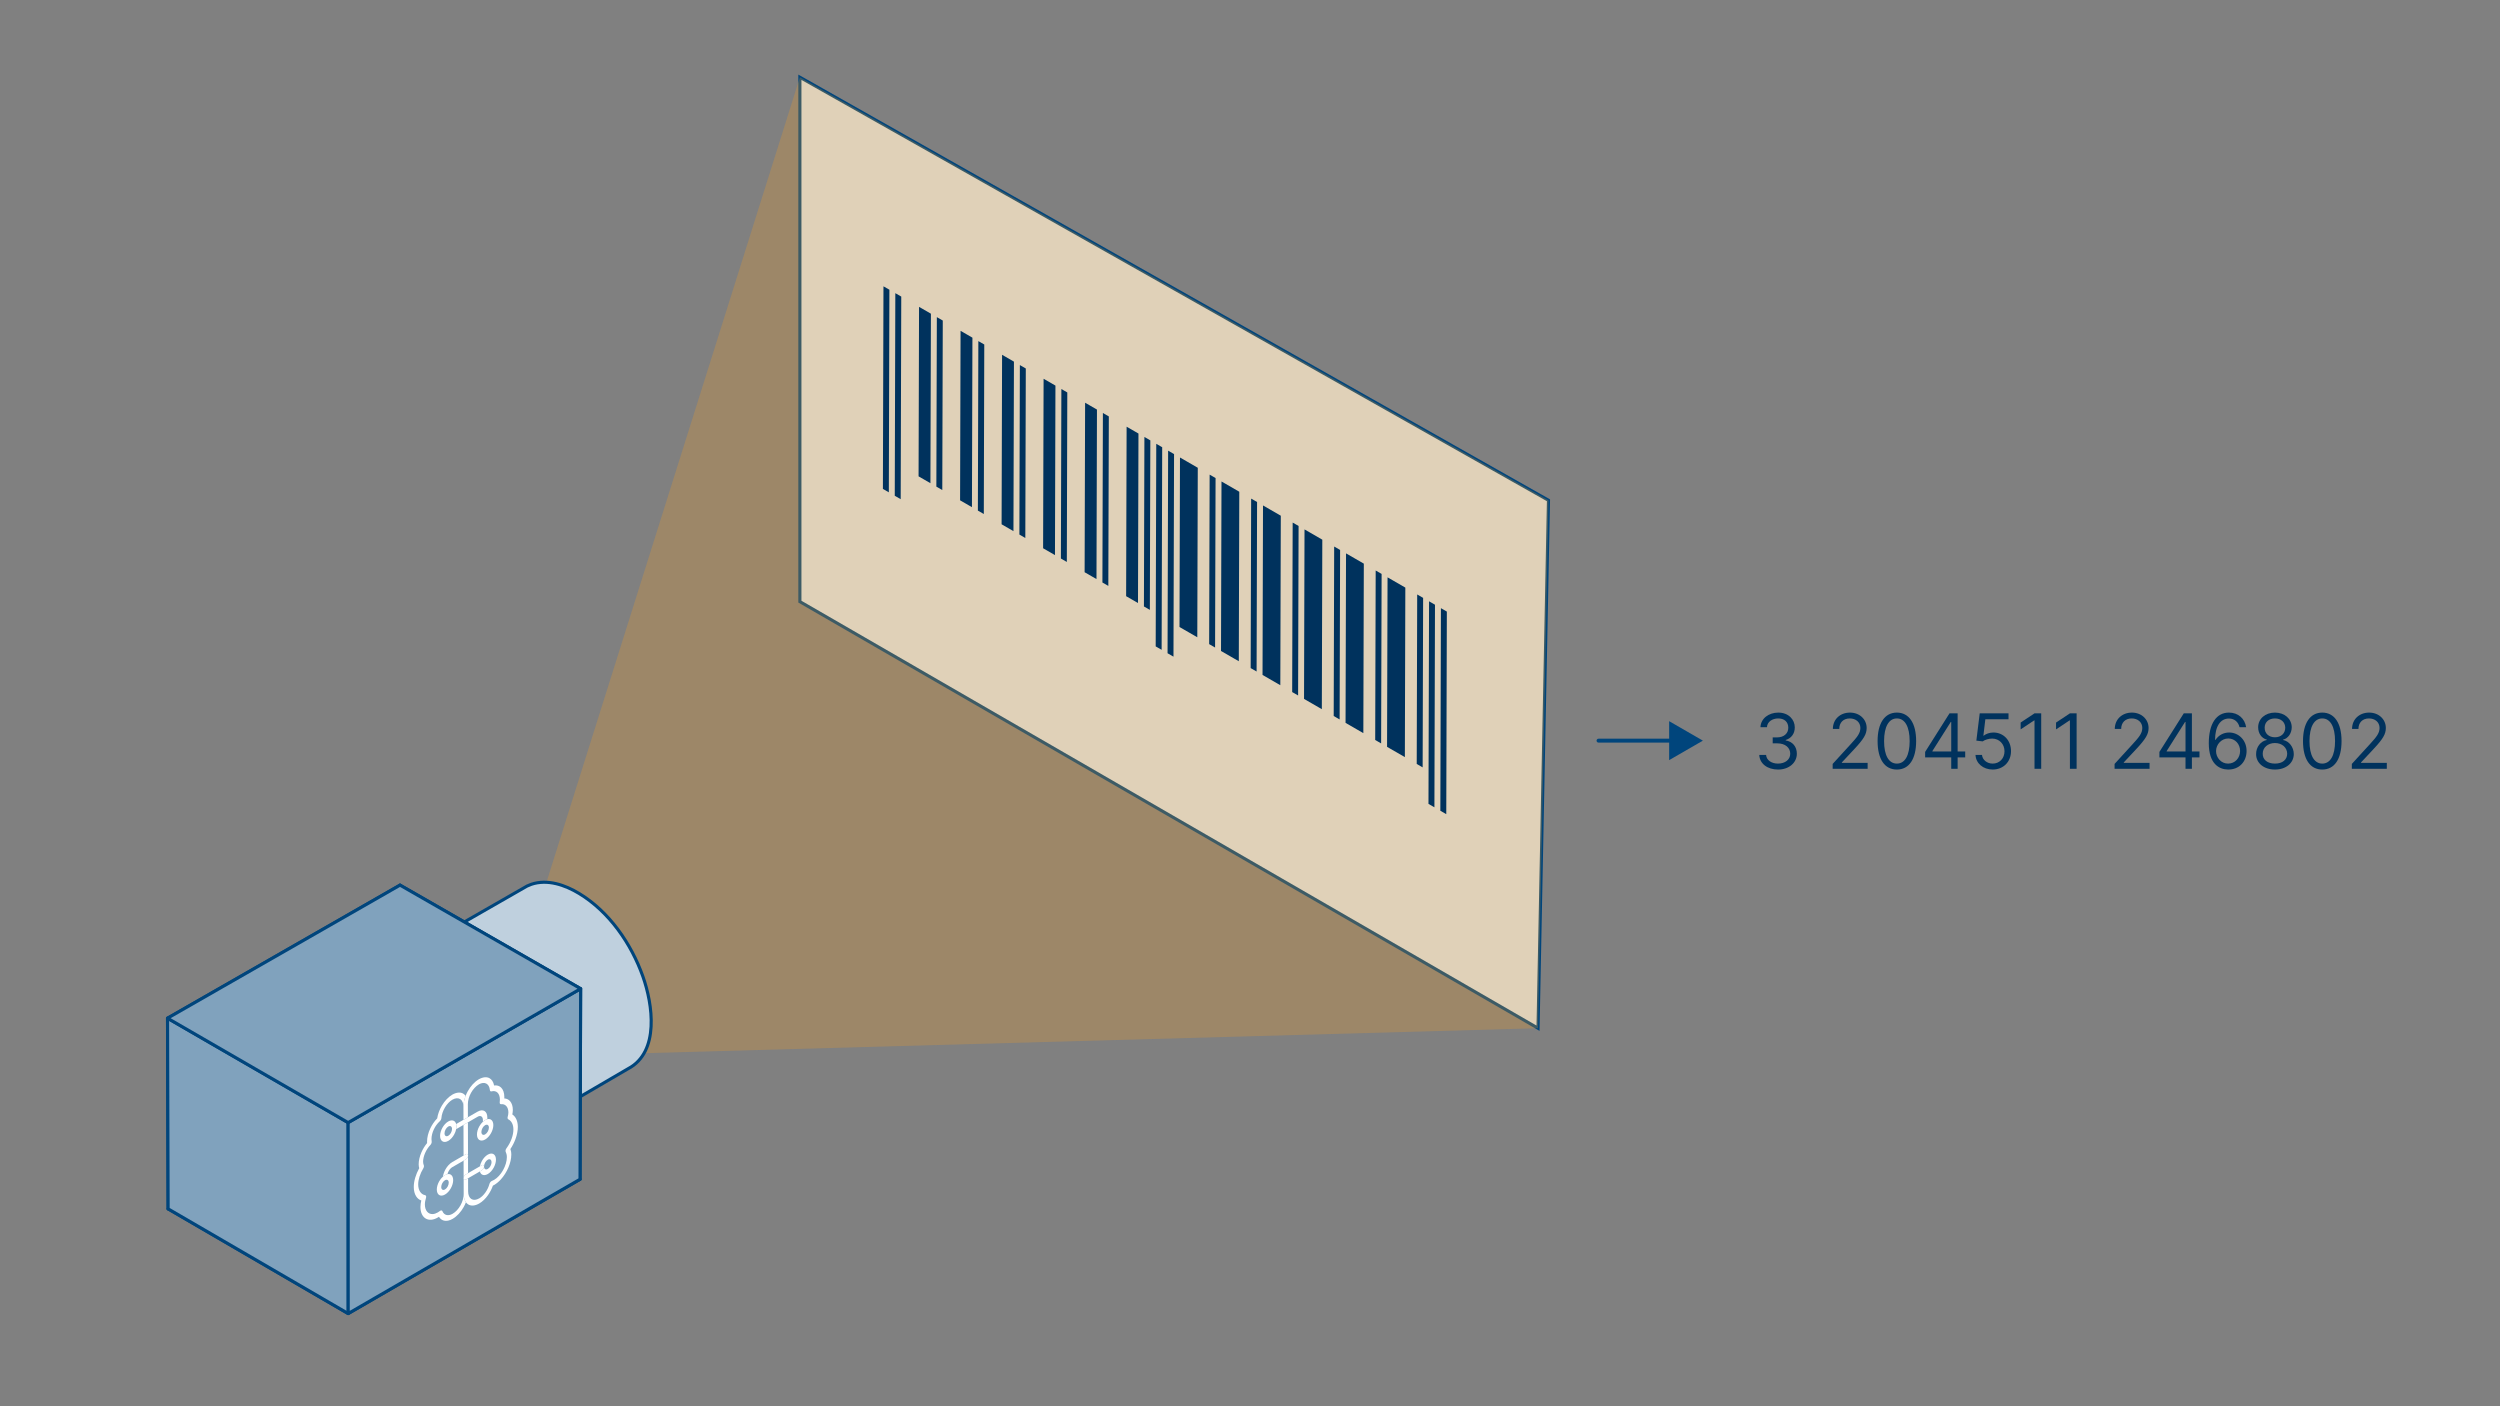
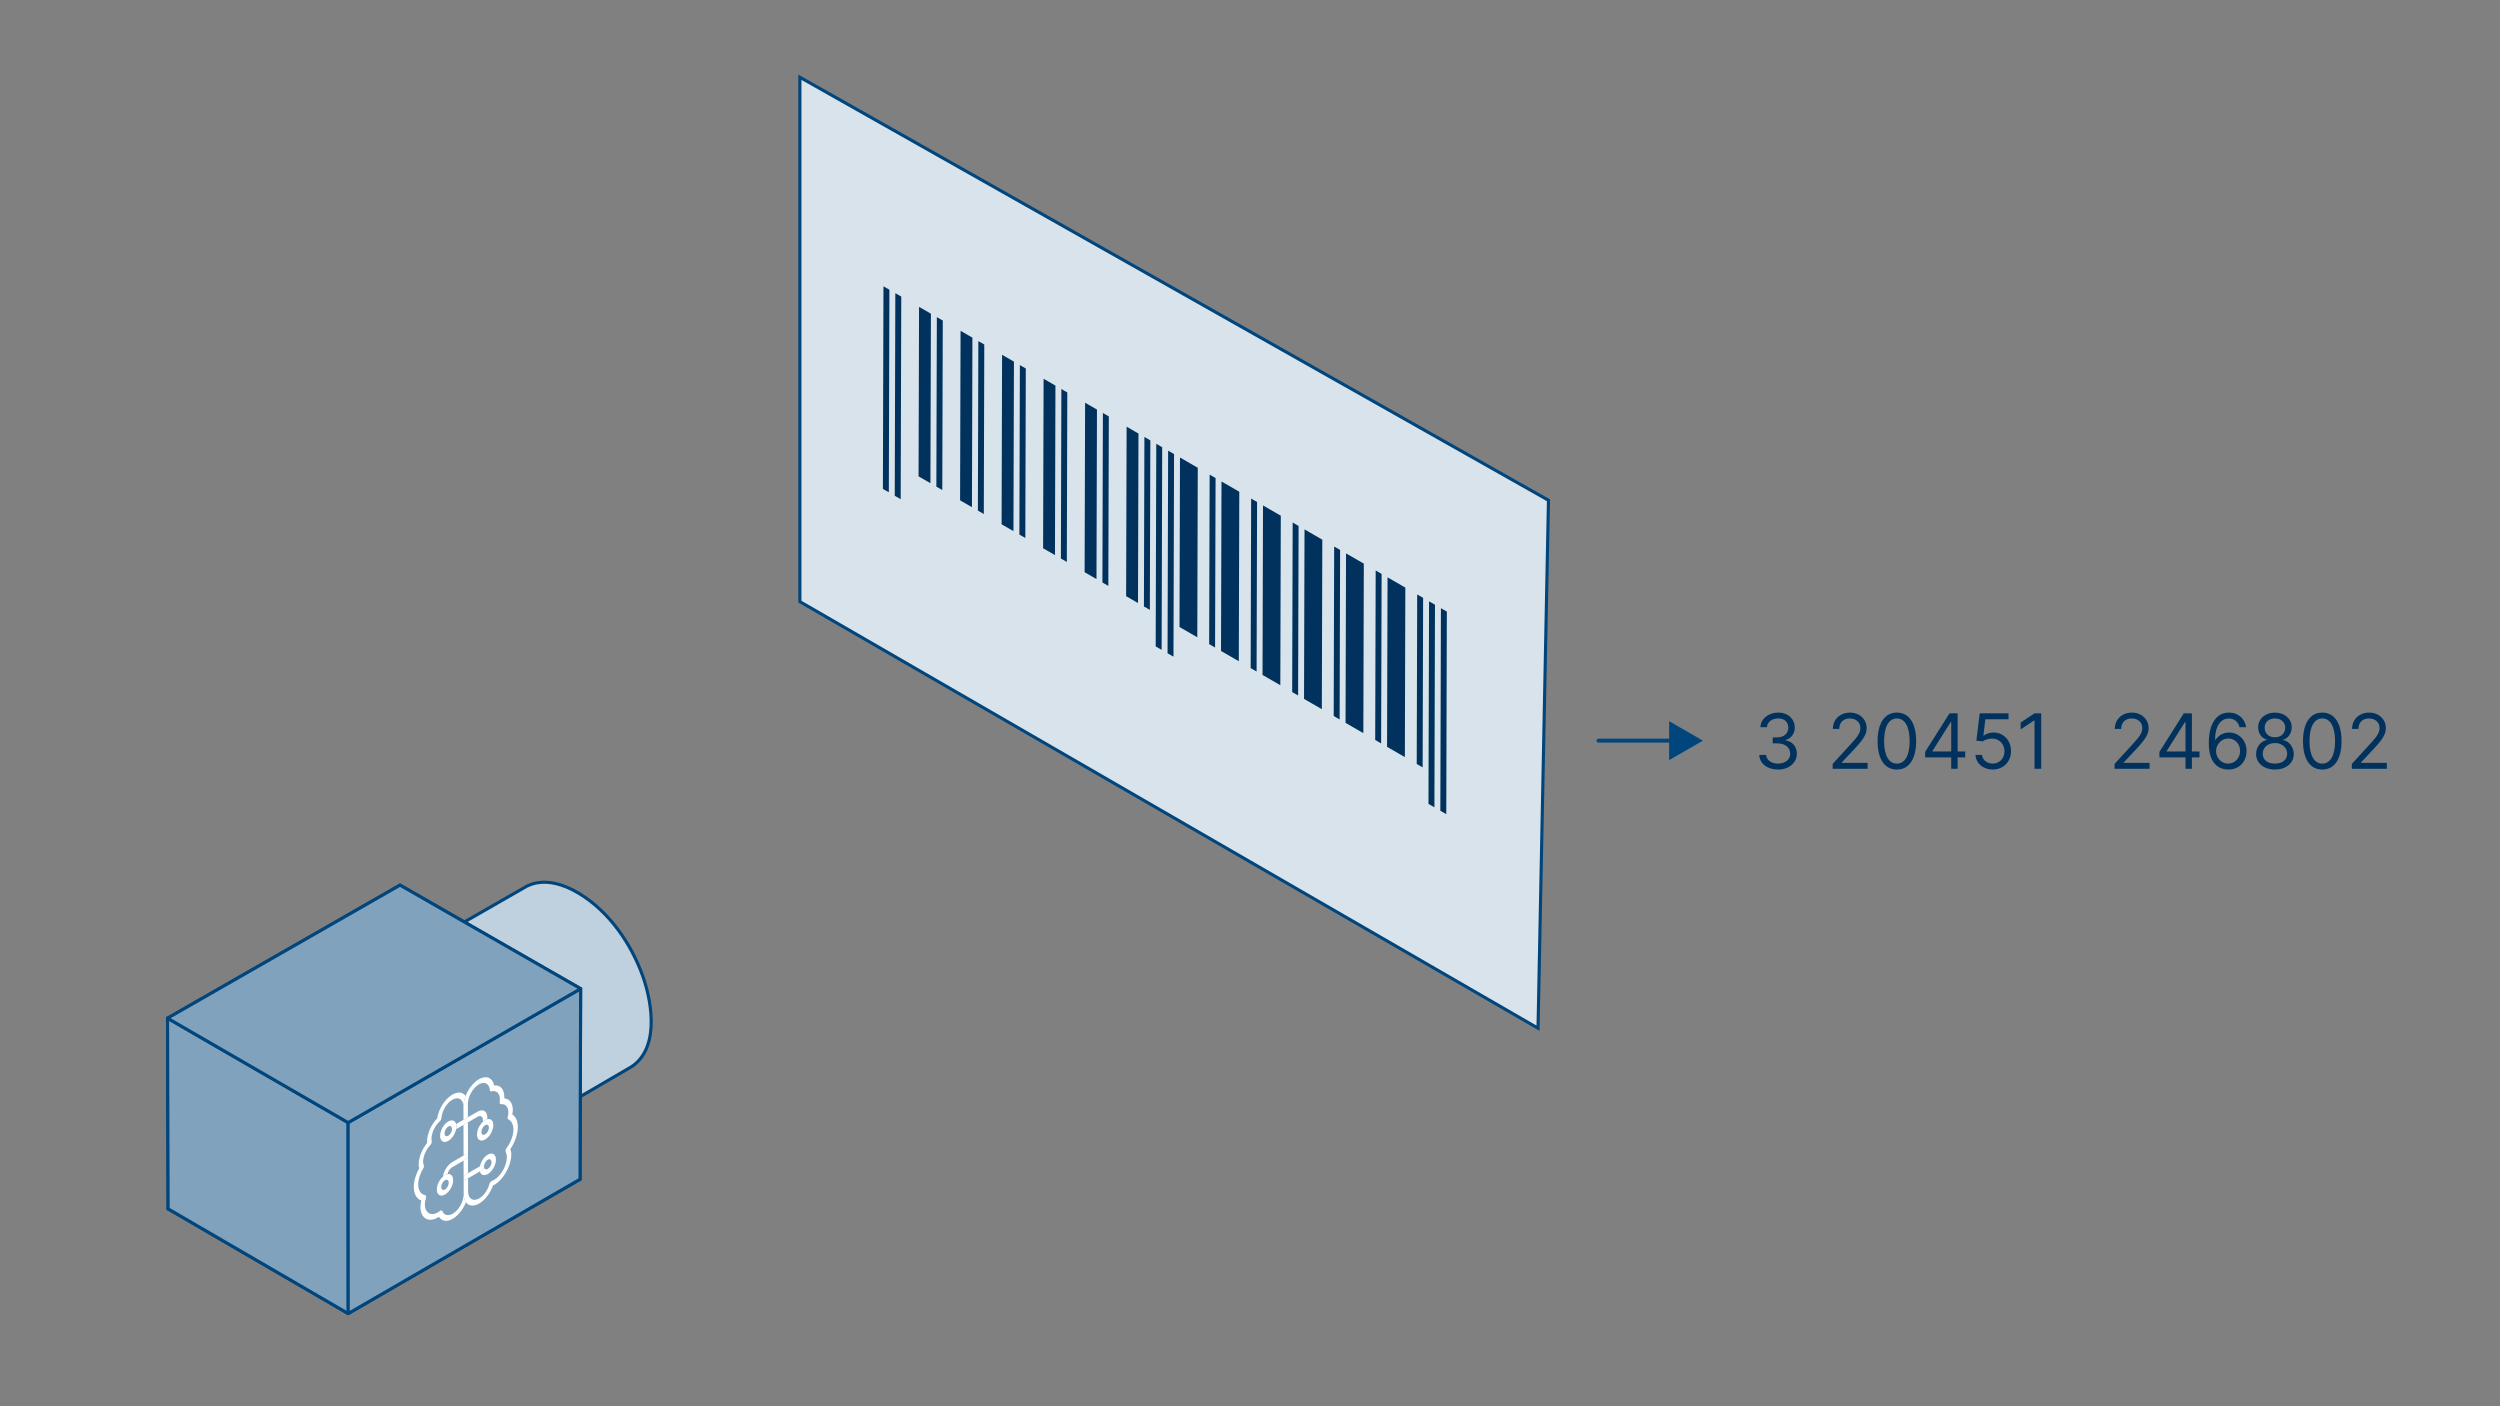
<svg xmlns="http://www.w3.org/2000/svg" id="Illu" viewBox="0 0 3200 1800">
  <rect x="0" y="0" width="3200" height="1800" fill="#808080" stroke="none" />
  <defs>
    <style>
      .cls-1 {
        fill: #f59d21;
        opacity: .25;
      }

      .cls-2 {
        fill: #d9e3eb;
        stroke-miterlimit: 10;
      }

      .cls-2, .cls-3, .cls-4, .cls-5 {
        stroke: #00457c;
      }

      .cls-2, .cls-4, .cls-5 {
        stroke-width: 4px;
      }

      .cls-3 {
        fill: none;
        stroke-width: 5px;
      }

      .cls-3, .cls-4, .cls-5 {
        stroke-linecap: round;
        stroke-linejoin: round;
      }

      .cls-6 {
        isolation: isolate;
      }

      .cls-7 {
        fill: #00325d;
      }

      .cls-8 {
        fill: #00325d;
      }

      .cls-4 {
        fill: #bfd0de;
      }

      .cls-9 {
        fill: #fff;
      }

      .cls-5 {
        fill: #80a2bd;
      }

      .cls-10 {
        fill: #00457c;
      }
    </style>
  </defs>
  <g id="Ebene_12" data-name="Ebene 12">
    <polygon class="cls-2" points="1023.85 770.12 1968.67 1316.13 1982.05 640.37 1023.85 98.9 1023.85 770.12" />
  </g>
  <g id="Ebene_13" data-name="Ebene 13">
-     <polygon class="cls-1" points="628.87 1353.54 1968.67 1316.13 1982.05 640.37 1023.85 98.9 628.87 1353.54" />
-   </g>
+     </g>
  <g id="Kameras_ace_2" data-name="Kameras ace 2">
    <g>
      <g>
        <path class="cls-4" d="M528.65,1266.31c-.46-21.1,3.86-44.88,20.59-59.36,17.2-14.88,41.21-13.08,60.98-4.74,40.79,17.21,71.35,56.59,89.49,95.79,16.49,35.63,31.34,91.86,2.87,125.67-31.59,37.51-85.03,4.9-111.58-21.61-31.86-31.81-55.33-75.69-61.15-120.57-.65-5.04-1.06-10.1-1.2-15.18h0Z" />
        <path class="cls-4" d="M702.58,1423.67c28.48-33.81,13.62-90.04-2.87-125.67-18.14-39.2-48.69-78.58-89.49-95.79-19.77-8.34-43.78-10.14-60.98,4.74l6.49-4.66,118.84-68.1,5.53-2.29c20.74-6.99,43.35.95,61.24,11.79,38.51,23.33,66.73,64.34,81.57,106.24,12.48,35.24,21.75,96.48-18.85,117.99l4.26-2.52-118.6,69.25,12.86-10.97Z" />
      </g>
      <g>
        <path class="cls-5" d="M214.43,1303.3l.75,244.04c33.74-19.42,67.48-38.84,101.22-58.26,53.09-30.56,106.18-61.12,159.27-91.68,12.09-6.96,24.14-13.97,36.26-20.87l.09-243.54-297.6,170.32h0Z" />
        <polygon class="cls-5" points="512.03 1132.98 511.94 1376.52 742.46 1509.46 743.21 1265.54 512.03 1132.98 512.03 1132.98" />
        <path class="cls-5" d="M510.89,1377.12l-295.71,170.22,230.52,134.01c33.74-19.54,67.48-39.09,101.22-58.63,53.09-30.75,106.18-61.5,159.27-92.25,12.09-7,24.14-14.05,36.26-21l-230.52-132.94-1.04.59h0Z" />
        <polygon class="cls-5" points="215.18 1547.33 214.43 1303.3 445.61 1436.93 445.7 1681.34 215.18 1547.33 215.18 1547.33" />
        <path class="cls-5" d="M445.7,1681.34l-.1-244.41,297.6-171.39-.75,243.92c-33.18,19.01-66.17,38.32-99.26,57.49-53.37,30.91-106.74,61.83-160.11,92.74-12.46,7.22-24.92,14.43-37.38,21.65h0Z" />
        <polygon class="cls-5" points="214.43 1303.3 512.03 1132.98 743.21 1265.54 445.61 1436.93 214.43 1303.3 214.43 1303.3" />
      </g>
    </g>
    <g>
      <path class="cls-7" d="M2251.86,966.31h8.73c.52,6.86,7.03,11.09,15.25,11.09,9.11,0,15.66-5.09,15.66-12.61s-6-13.31-16.77-13.31h-5.68v-7.62h5.68c8.42,0,14.28-4.85,14.28-12.34s-5.06-11.92-12.89-11.92c-7.38,0-14.1,4.16-14.42,11.23h-8.32c.42-11.16,10.6-18.71,22.87-18.71,13.13,0,21.07,8.94,21.07,18.99,0,8-4.47,13.9-11.64,16.08v.55c8.94,1.49,14.28,8.04,14.28,17.05,0,11.61-10.22,20.24-23.98,20.24s-23.6-7.55-24.12-18.71Z" />
      <g>
        <path class="cls-7" d="M2345.8,977.82l23.42-25.64c8.21-8.97,12.06-13.83,12.06-20.38,0-7.49-5.89-12.2-13.58-12.2-8.21,0-13.45,5.37-13.45,13.45h-8.18c0-12.47,9.46-20.93,21.9-20.93s21.35,8.73,21.35,19.68c0,7.87-3.6,13.96-15.8,27.03l-15.94,17.05v.55h32.99v7.62h-44.77v-6.24Z" />
        <path class="cls-7" d="M2403.32,948.57c0-23.01,9.15-36.46,24.67-36.46s24.67,13.45,24.67,36.46-9.01,36.46-24.67,36.46-24.67-13.27-24.67-36.46ZM2444.35,948.57c0-18.44-6.1-28.97-16.36-28.97s-16.36,10.53-16.36,28.97,6.03,28.83,16.36,28.83,16.36-10.36,16.36-28.83Z" />
        <path class="cls-7" d="M2464.17,962.43l31.19-49.35h10.4v48.79h9.7v7.62h-9.7v14.55h-8.18v-14.55h-33.41v-7.07ZM2497.57,924.04h-.55l-23.56,37.29v.55h24.12v-37.84Z" />
        <path class="cls-7" d="M2528.62,966.31h8.32c.66,6.41,6.45,11.09,13.72,11.09,8.73,0,15.11-6.69,15.11-15.8s-6.62-16.15-15.66-16.22c-4.37-.03-9.39,1.49-12.34,3.6l-8.04-.97,4.3-34.93h36.87v7.62h-29.66l-2.5,20.93h.42c2.91-2.32,7.55-4.02,12.34-4.02,13.03,0,22.59,10.08,22.59,23.84s-9.91,23.56-23.42,23.56c-12.2,0-21.52-7.9-22.04-18.71Z" />
        <path class="cls-7" d="M2612.76,984.06h-8.59v-61.96h-.42l-17.33,11.5v-8.73l17.74-11.78h8.59v70.97Z" />
-         <path class="cls-7" d="M2658.08,984.06h-8.59v-61.96h-.42l-17.33,11.5v-8.73l17.74-11.78h8.59v70.97Z" />
      </g>
      <g>
        <path class="cls-7" d="M2706.66,977.82l23.42-25.64c8.21-8.97,12.06-13.83,12.06-20.38,0-7.49-5.89-12.2-13.58-12.2-8.21,0-13.45,5.37-13.45,13.45h-8.18c0-12.47,9.46-20.93,21.9-20.93s21.35,8.73,21.35,19.68c0,7.87-3.6,13.96-15.8,27.03l-15.94,17.05v.55h32.99v7.62h-44.77v-6.24Z" />
        <path class="cls-7" d="M2764.04,962.43l31.19-49.35h10.4v48.79h9.7v7.62h-9.7v14.55h-8.18v-14.55h-33.41v-7.07ZM2797.45,924.04h-.55l-23.56,37.29v.55h24.12v-37.84Z" />
        <path class="cls-7" d="M2827.25,951.34c0-25.09,9.81-39.23,25.78-39.23,11.92,0,20.31,7.69,22.04,18.71h-8.46c-1.59-6.38-6.1-11.09-13.58-11.09-10.99,0-17.71,10.01-17.74,27.31h.55c3.88-5.86,10.15-9.43,17.46-9.43,12.16,0,22.32,9.84,22.32,23.56s-9.36,24.01-23.7,23.84c-11.64-.14-24.67-7.45-24.67-33.68ZM2867.31,961.19c0-8.8-6.41-15.94-15.11-15.94s-15.63,7.59-15.66,16.08c-.03,8.49,6.48,16.08,15.39,16.08s15.39-7.21,15.39-16.22Z" />
        <path class="cls-7" d="M2887.82,965.2c-.07-8.97,5.93-16.6,13.72-18.02v-.42c-6.79-1.73-11.16-8.25-11.09-15.8-.07-10.81,9.01-18.85,21.48-18.85s21.42,8.04,21.49,18.85c-.07,7.55-4.44,14.07-11.09,15.8v.42c7.66,1.42,13.65,9.04,13.72,18.02-.07,11.54-9.95,19.82-24.12,19.82s-24.19-8.28-24.12-19.82ZM2927.6,964.79c-.07-8-6.69-13.72-15.66-13.72s-15.73,5.72-15.66,13.72c-.07,7.62,5.93,12.61,15.66,12.61s15.59-4.99,15.66-12.61ZM2925.11,931.52c-.07-7.21-5.34-11.92-13.17-11.92s-13.24,4.71-13.17,11.92c-.07,7.35,5.41,12.2,13.17,12.2s13.1-4.85,13.17-12.2Z" />
        <path class="cls-7" d="M2947.84,948.57c0-23.01,9.15-36.46,24.67-36.46s24.67,13.45,24.67,36.46-9.01,36.46-24.67,36.46-24.67-13.27-24.67-36.46ZM2988.87,948.57c0-18.44-6.1-28.97-16.36-28.97s-16.36,10.53-16.36,28.97,6.03,28.83,16.36,28.83,16.36-10.36,16.36-28.83Z" />
        <path class="cls-7" d="M3010.35,977.82l23.42-25.64c8.21-8.97,12.06-13.83,12.06-20.38,0-7.49-5.89-12.2-13.58-12.2-8.21,0-13.45,5.37-13.45,13.45h-8.18c0-12.47,9.46-20.93,21.9-20.93s21.35,8.73,21.35,19.68c0,7.87-3.6,13.96-15.8,27.03l-15.94,17.05v.55h32.99v7.62h-44.77v-6.24Z" />
      </g>
    </g>
    <g>
      <polygon class="cls-8" points="1138.43 370.86 1137.7 630.18 1130.11 625.8 1130.84 366.48 1138.43 370.86" />
      <polygon class="cls-8" points="1153.62 379.63 1152.88 638.95 1145.29 634.57 1146.02 375.24 1153.62 379.63" />
      <polygon class="cls-8" points="1191.57 401.54 1190.95 618.5 1175.77 609.73 1176.38 392.77 1191.57 401.54" />
      <polygon class="cls-8" points="1206.75 410.3 1206.13 627.27 1198.54 622.88 1199.16 405.92 1206.75 410.3" />
      <polygon class="cls-8" points="1244.71 432.22 1244.09 649.18 1228.91 640.41 1229.52 423.45 1244.71 432.22" />
      <polygon class="cls-8" points="1259.88 440.98 1259.27 657.94 1251.68 653.56 1252.29 436.6 1259.88 440.98" />
      <polygon class="cls-8" points="1297.84 462.9 1297.22 679.86 1282.04 671.09 1282.66 454.13 1297.84 462.9" />
      <polygon class="cls-8" points="1313.02 471.66 1312.41 688.62 1304.82 684.24 1305.43 467.28 1313.02 471.66" />
      <polygon class="cls-8" points="1350.97 493.57 1350.36 710.53 1335.18 701.77 1335.8 484.81 1350.97 493.57" />
      <polygon class="cls-8" points="1366.15 502.34 1365.54 719.3 1357.95 714.92 1358.56 497.95 1366.15 502.34" />
      <polygon class="cls-8" points="1404.11 524.25 1403.5 741.21 1388.31 732.45 1388.93 515.49 1404.11 524.25" />
      <polygon class="cls-8" points="1419.29 533.01 1418.67 749.97 1411.09 745.6 1411.7 528.63 1419.29 533.01" />
      <polygon class="cls-8" points="1457.24 554.93 1456.63 771.89 1441.45 763.12 1442.06 546.16 1457.24 554.93" />
      <polygon class="cls-8" points="1472.43 563.69 1471.81 780.65 1464.22 776.27 1464.84 559.31 1472.43 563.69" />
      <polygon class="cls-8" points="1487.61 572.46 1486.88 831.78 1479.28 827.4 1480.02 568.08 1487.61 572.46" />
      <polygon class="cls-8" points="1502.79 581.22 1502.05 840.54 1494.47 836.16 1495.2 576.84 1502.79 581.22" />
      <polygon class="cls-8" points="1533.15 598.75 1532.54 815.71 1509.76 802.57 1510.38 585.6 1533.15 598.75" />
      <polygon class="cls-8" points="1555.93 611.9 1555.31 828.86 1547.72 824.48 1548.33 607.52 1555.93 611.9" />
      <polygon class="cls-8" points="1586.29 629.43 1585.67 846.39 1562.9 833.25 1563.52 616.28 1586.29 629.43" />
      <polygon class="cls-8" points="1609.06 642.58 1608.44 859.54 1600.85 855.16 1601.47 638.2 1609.06 642.58" />
      <polygon class="cls-8" points="1639.42 660.11 1638.81 877.07 1616.04 863.92 1616.65 646.96 1639.42 660.11" />
      <polygon class="cls-8" points="1662.19 673.25 1661.58 890.22 1653.99 885.84 1654.61 668.88 1662.19 673.25" />
      <polygon class="cls-8" points="1692.56 690.79 1691.94 907.75 1669.17 894.6 1669.78 677.64 1692.56 690.79" />
      <polygon class="cls-8" points="1715.33 703.93 1714.72 920.9 1707.13 916.51 1707.74 699.55 1715.33 703.93" />
      <polygon class="cls-8" points="1745.69 721.46 1745.08 938.42 1722.31 925.28 1722.92 708.32 1745.69 721.46" />
      <polygon class="cls-8" points="1768.46 734.61 1767.85 951.57 1760.26 947.19 1760.87 730.23 1768.46 734.61" />
      <polygon class="cls-8" points="1798.83 752.14 1798.22 969.1 1775.44 955.96 1776.06 738.99 1798.83 752.14" />
      <polygon class="cls-8" points="1821.6 765.29 1820.98 982.25 1813.4 977.87 1814.01 760.91 1821.6 765.29" />
      <polygon class="cls-8" points="1836.78 774.05 1836.05 1033.38 1828.45 1028.99 1829.19 769.67 1836.78 774.05" />
      <polygon class="cls-8" points="1851.96 782.82 1851.23 1042.14 1843.64 1037.76 1844.37 778.44 1851.96 782.82" />
    </g>
    <g>
      <line class="cls-3" x1="2046.11" y1="948.03" x2="2143.8" y2="948.03" />
      <polygon class="cls-10" points="2136.51 972.96 2179.68 948.03 2136.51 923.1 2136.51 972.96" />
    </g>
    <g>
      <path class="cls-9" d="M577.01,1503.56c1.89,1.16,3.04,3.61,3.05,6.98s-1.12,7.15-3,10.48c-1.86,3.33-4.52,6.3-7.44,7.98-2.93,1.69-5.58,1.78-7.46.62-1.88-1.17-3.04-3.61-3.05-6.99s1.13-7.14,3-10.48c1.3-2.31,2.97-4.45,4.85-6.1.83-.73,1.7-1.37,2.59-1.88,1.13-.65,2.21-1.06,3.21-1.26,1.63-.32,3.09-.08,4.25.64ZM572.95,1518.88c.88-1.58,1.44-3.38,1.44-5.06s-.57-2.83-1.46-3.38c-.89-.54-2.05-.49-3.36.26s-2.46,2.04-3.35,3.61c-.88,1.58-1.44,3.38-1.44,5.06s.57,2.84,1.46,3.39c.9.54,2.06.49,3.36-.26s2.46-2.04,3.35-3.61" />
      <g class="cls-6">
        <path class="cls-9" d="M655.74,1426.47c4.49,2.89,7.06,8.59,7.09,15.99.01,4.86-1.07,10.24-3.03,15.57-1.61,4.37-3.81,8.72-6.49,12.74.6,1.74,1.15,4.04,1.16,6.98.02,5.34-1.38,11.18-3.75,16.74-2.38,5.56-5.72,10.87-9.66,15.2-2.63,2.88-5.53,5.32-8.55,7.07-.55.32-1.09.61-1.61.87-1.5,4.32-3.68,8.5-6.29,12.18-3.18,4.48-7.04,8.26-11.09,10.6-5.57,3.22-10.62,3.49-14.21,1.25-1.12-.69-2.1-1.62-2.92-2.77-1.82-2.56-2.86-6.2-2.87-10.73l-.05-18.94c.38,1.08,1.45,1.39,2.69.67l2.98-1.72.05,16.71c.02,4.92,1.63,8.29,4.2,9.89,2.58,1.59,6.1,1.41,10.11-.9,2.79-1.61,5.49-4.23,7.77-7.45,2.29-3.22,4.14-7.02,5.2-10.92.42-1.53,1.48-2.97,2.65-3.65.16-.09.31-.17.47-.23.91-.35,1.8-.78,2.89-1.41,2.18-1.26,4.28-3.02,6.22-5.15,1.94-2.13,3.72-4.61,5.22-7.29,3.01-5.36,4.89-11.42,4.87-16.77,0-2.89-.81-5.18-1.52-6.73-.51-1.14-.07-3.06,1.06-4.57,2.71-3.62,4.93-7.76,6.46-11.92,1.54-4.16,2.37-8.34,2.36-12.07-.01-6.18-2.37-10.94-6.52-12.97-.92-.54-1.18-1.75-.79-3.16.44-1.6.91-3.7.9-5.55,0-3.49-.95-6.32-2.61-8.19-1.65-1.88-3.99-2.79-6.76-2.5-1.23.14-1.95-.94-1.73-2.57.16-1.16.23-2.26.23-3.3-.01-3.97-1.13-7.02-3.03-8.87-1.9-1.84-4.57-2.48-7.69-1.65-1.14.3-1.97-.34-2.09-1.63-.4-4.2-2.11-7.05-4.62-8.35-2.51-1.3-5.78-1.06-9.37.94-4.16,2.49-7.62,6.38-10.14,10.91-2.51,4.54-4.07,9.69-4.06,14.54l.05,16.7-5.67,3.27-.05-16.7c-.02-4.51,1-9.32,2.8-13.97.79-2.03,1.72-4.02,2.79-5.94,3.51-6.32,8.46-11.88,13.98-15.17,5.41-3.05,10.09-3.38,13.58-1.57,3.07,1.59,5.24,4.83,6.09,9.43,3.62-.51,6.7.47,8.95,2.66,2.62,2.55,4.14,6.73,4.16,12.1,0,.59-.02,1.19-.05,1.81,2.99.14,5.5,1.37,7.36,3.48,2.25,2.57,3.55,6.44,3.57,11.27,0,2.02-.31,4-.67,5.69Z" />
        <path class="cls-9" d="M616.71,1491.5c1.56-.9,2.84-.18,2.84,1.62s-1.26,4-2.83,4.9l-2.47,1.43-15.12,8.73-2.98,1.72c-1.25.72-2.31.4-2.69-.67-.1-.27-.15-.59-.15-.96s.05-.74.14-1.12c.37-1.51,1.43-3.05,2.68-3.77l2.98-1.72,15.12-8.73,2.47-1.43Z" />
-         <path class="cls-9" d="M631.78,1477.32c1.89,1.16,3.04,3.61,3.05,6.98s-1.12,7.15-3,10.48c-1.86,3.33-4.52,6.3-7.44,7.98-2.93,1.69-5.58,1.78-7.46.62-1.26-.78-2.19-2.12-2.68-3.94l2.47-1.43c1.56-.9,2.83-3.1,2.83-4.9,0,1.68.58,2.83,1.46,3.39.9.54,2.06.49,3.36-.26s2.46-2.04,3.35-3.61c.88-1.57,1.44-3.38,1.43-5.06s-.57-2.83-1.45-3.39c-.9-.54-2.06-.49-3.36.27s-2.46,2.04-3.35,3.61c-.88,1.57-1.44,3.38-1.44,5.06,0-1.8-1.28-2.52-2.84-1.62l-2.47,1.43c.47-2.36,1.4-4.78,2.64-7.01,1.87-3.34,4.52-6.31,7.44-7.98,2.94-1.7,5.59-1.79,7.46-.62Z" />
+         <path class="cls-9" d="M631.78,1477.32c1.89,1.16,3.04,3.61,3.05,6.98s-1.12,7.15-3,10.48c-1.86,3.33-4.52,6.3-7.44,7.98-2.93,1.69-5.58,1.78-7.46.62-1.26-.78-2.19-2.12-2.68-3.94l2.47-1.43c1.56-.9,2.83-3.1,2.83-4.9,0,1.68.58,2.83,1.46,3.39.9.54,2.06.49,3.36-.26s2.46-2.04,3.35-3.61c.88-1.57,1.44-3.38,1.43-5.06s-.57-2.83-1.45-3.39c-.9-.54-2.06-.49-3.36.27s-2.46,2.04-3.35,3.61c-.88,1.57-1.44,3.38-1.44,5.06,0-1.8-1.28-2.52-2.84-1.62l-2.47,1.43c.47-2.36,1.4-4.78,2.64-7.01,1.87-3.34,4.52-6.31,7.44-7.98,2.94-1.7,5.59-1.79,7.46-.62" />
        <path class="cls-9" d="M596.13,1503.38c-1.25.72-2.31,2.26-2.68,3.77l-.06-21.54,2.94-1.7c1.3-.75,2.39-2.38,2.73-3.94l.06,21.68-2.98,1.72Z" />
        <path class="cls-9" d="M596.31,1477.41c1.3-.75,2.4-.38,2.74.79.07.24.11.52.11.83s-.04.63-.11.96c-.34,1.56-1.43,3.19-2.73,3.94l-2.94,1.7-14.42,8.32c-1.79,1.04-3.41,2.83-4.62,4.98-.71,1.26-1.26,2.63-1.59,4-1.01.2-2.08.61-3.19,1.25-.92.53-1.79,1.16-2.62,1.89.47-3.11,1.64-6.34,3.29-9.29,2.19-3.91,5.29-7.38,8.71-9.35l14.42-8.32,2.94-1.7Z" />
        <path class="cls-9" d="M599.05,1478.19c-.34-1.17-1.44-1.54-2.74-.79l-2.94,1.7-.11-39.21,5.67-3.27.12,41.57Z" />
        <path class="cls-9" d="M611.47,1422.85c3.43-1.98,6.53-2.09,8.73-.72,2.21,1.37,3.57,4.23,3.58,8.2v2.21c-.89.22-1.83.6-2.81,1.16-1.01.58-1.96,1.29-2.86,2.11v-2.21c-.01-2.27-.78-3.84-2-4.6-1.22-.74-2.83-.67-4.63.37l-12.56,7.25-5.67,3.27-9.36,5.4c.24-1.18.36-2.35.36-3.48s-.13-2.14-.38-3.05l9.36-5.4,5.67-3.27,12.56-7.25Z" />
      </g>
      <path class="cls-9" d="M583.88,1438.78c.24.9.37,1.92.38,3.05s-.12,2.3-.36,3.48c-.47,2.37-1.4,4.78-2.64,7-1.87,3.34-4.52,6.31-7.44,7.99s-5.58,1.79-7.46.61c-1.89-1.16-3.04-3.6-3.05-6.98s1.12-7.14,3-10.48c1.86-3.33,4.52-6.3,7.44-7.98,2.93-1.69,5.58-1.78,7.46-.62,1.26.78,2.19,2.13,2.68,3.94ZM577.15,1450.15c.88-1.58,1.44-3.38,1.44-5.06s-.57-2.83-1.46-3.38c-.9-.54-2.06-.49-3.36.26-1.3.76-2.46,2.05-3.35,3.62-.88,1.57-1.44,3.37-1.43,5.05s.57,2.83,1.45,3.39c.9.55,2.06.49,3.36-.26s2.46-2.04,3.35-3.62" />
      <path class="cls-9" d="M578.83,1401.19c5.85-3.27,10.82-3.45,14.35-1.18,1.07.68,2.02,1.59,2.82,2.7-1.8,4.64-2.82,9.46-2.8,13.97l.05,16.7-.05-16.7c-.02-4.85-1.6-8.19-4.13-9.82-2.54-1.6-6.02-1.49-9.99.72-3.77,2.25-7.03,5.77-9.53,9.96-2.5,4.19-4.2,9.01-4.56,13.65-.11,1.42-.93,3.01-2.07,4.03-3.11,2.77-5.76,6.47-7.65,10.5-1.88,4.03-2.98,8.36-2.97,12.33,0,1.04.08,2.05.25,3.03.23,1.38-.49,3.28-1.71,4.56-2.77,2.91-5.09,6.5-6.73,10.29-1.63,3.77-2.56,7.68-2.55,11.17,0,1.86.48,3.41.93,4.5.39.96.15,2.46-.62,3.81-4.27,7.06-6.6,14.52-6.57,20.7,0,3.73.86,6.93,2.42,9.31,1.55,2.38,3.78,3.94,6.51,4.43,1.13.21,1.59,1.6,1.08,3.34-.69,2.35-1.49,5.58-1.47,8.46.01,4.01,1.08,7.19,2.9,9.33,1.82,2.13,4.38,3.2,7.29,3.02,1.94-.12,4.05-.78,6.23-2.04,1.09-.63,1.99-1.23,2.89-1.93.16-.12.32-.23.47-.32,1.17-.68,2.24-.46,2.66.58,1.08,2.67,2.95,4.32,5.25,4.89,2.3.57,5,.07,7.79-1.54,4.01-2.32,7.52-6.2,10.08-10.76,2.55-4.56,4.14-9.77,4.13-14.7l-.05-18.94.05,18.94c0,4.53,1.05,8.17,2.87,10.73-.81,2.09-1.78,4.15-2.89,6.12-3.56,6.36-8.59,11.91-14.17,15.13-4.05,2.34-7.91,3.02-11.11,2.22-2.62-.66-4.81-2.32-6.34-4.89-.52.34-1.06.67-1.61.99-3.02,1.74-5.92,2.65-8.56,2.81-2.64.16-5.02-.43-7.01-1.67-4-2.48-6.52-7.57-6.54-14.7,0-2.94.52-5.87,1.11-8.29-2.7-.92-4.92-2.72-6.54-5.22-1.98-3.05-3.1-7.16-3.11-12.02-.02-7.4,2.51-16.05,6.97-24.11-.37-1.26-.69-2.88-.7-4.89-.01-4.83,1.26-10.19,3.49-15.35,1.84-4.24,4.33-8.37,7.31-11.95-.04-.57-.06-1.15-.06-1.74-.02-5.38,1.48-11.3,4.08-16.86,2.23-4.77,5.29-9.3,8.9-12.96.81-5.56,2.97-11.31,6.02-16.42,3.47-5.83,8.12-10.88,13.22-13.9Z" />
      <path class="cls-9" d="M628.41,1433.1c1.89,1.16,3.05,3.6,3.06,6.99s-1.13,7.14-3.01,10.48c-1.86,3.33-4.52,6.3-7.43,7.98-2.94,1.7-5.59,1.79-7.46.62-1.89-1.16-3.05-3.6-3.05-6.98-.02-3.38,1.12-7.15,3-10.48,1.24-2.21,2.82-4.26,4.6-5.88.9-.82,1.86-1.53,2.84-2.1,1-.57,1.94-.96,2.84-1.18,1.78-.44,3.37-.22,4.62.56ZM624.35,1448.41c.88-1.57,1.44-3.38,1.44-5.06s-.58-2.83-1.46-3.39c-.9-.54-2.06-.49-3.36.26s-2.46,2.04-3.35,3.61c-.88,1.57-1.44,3.38-1.44,5.06.01,1.67.58,2.83,1.46,3.38.9.54,2.06.49,3.36-.27s2.46-2.04,3.35-3.61" />
    </g>
  </g>
</svg>